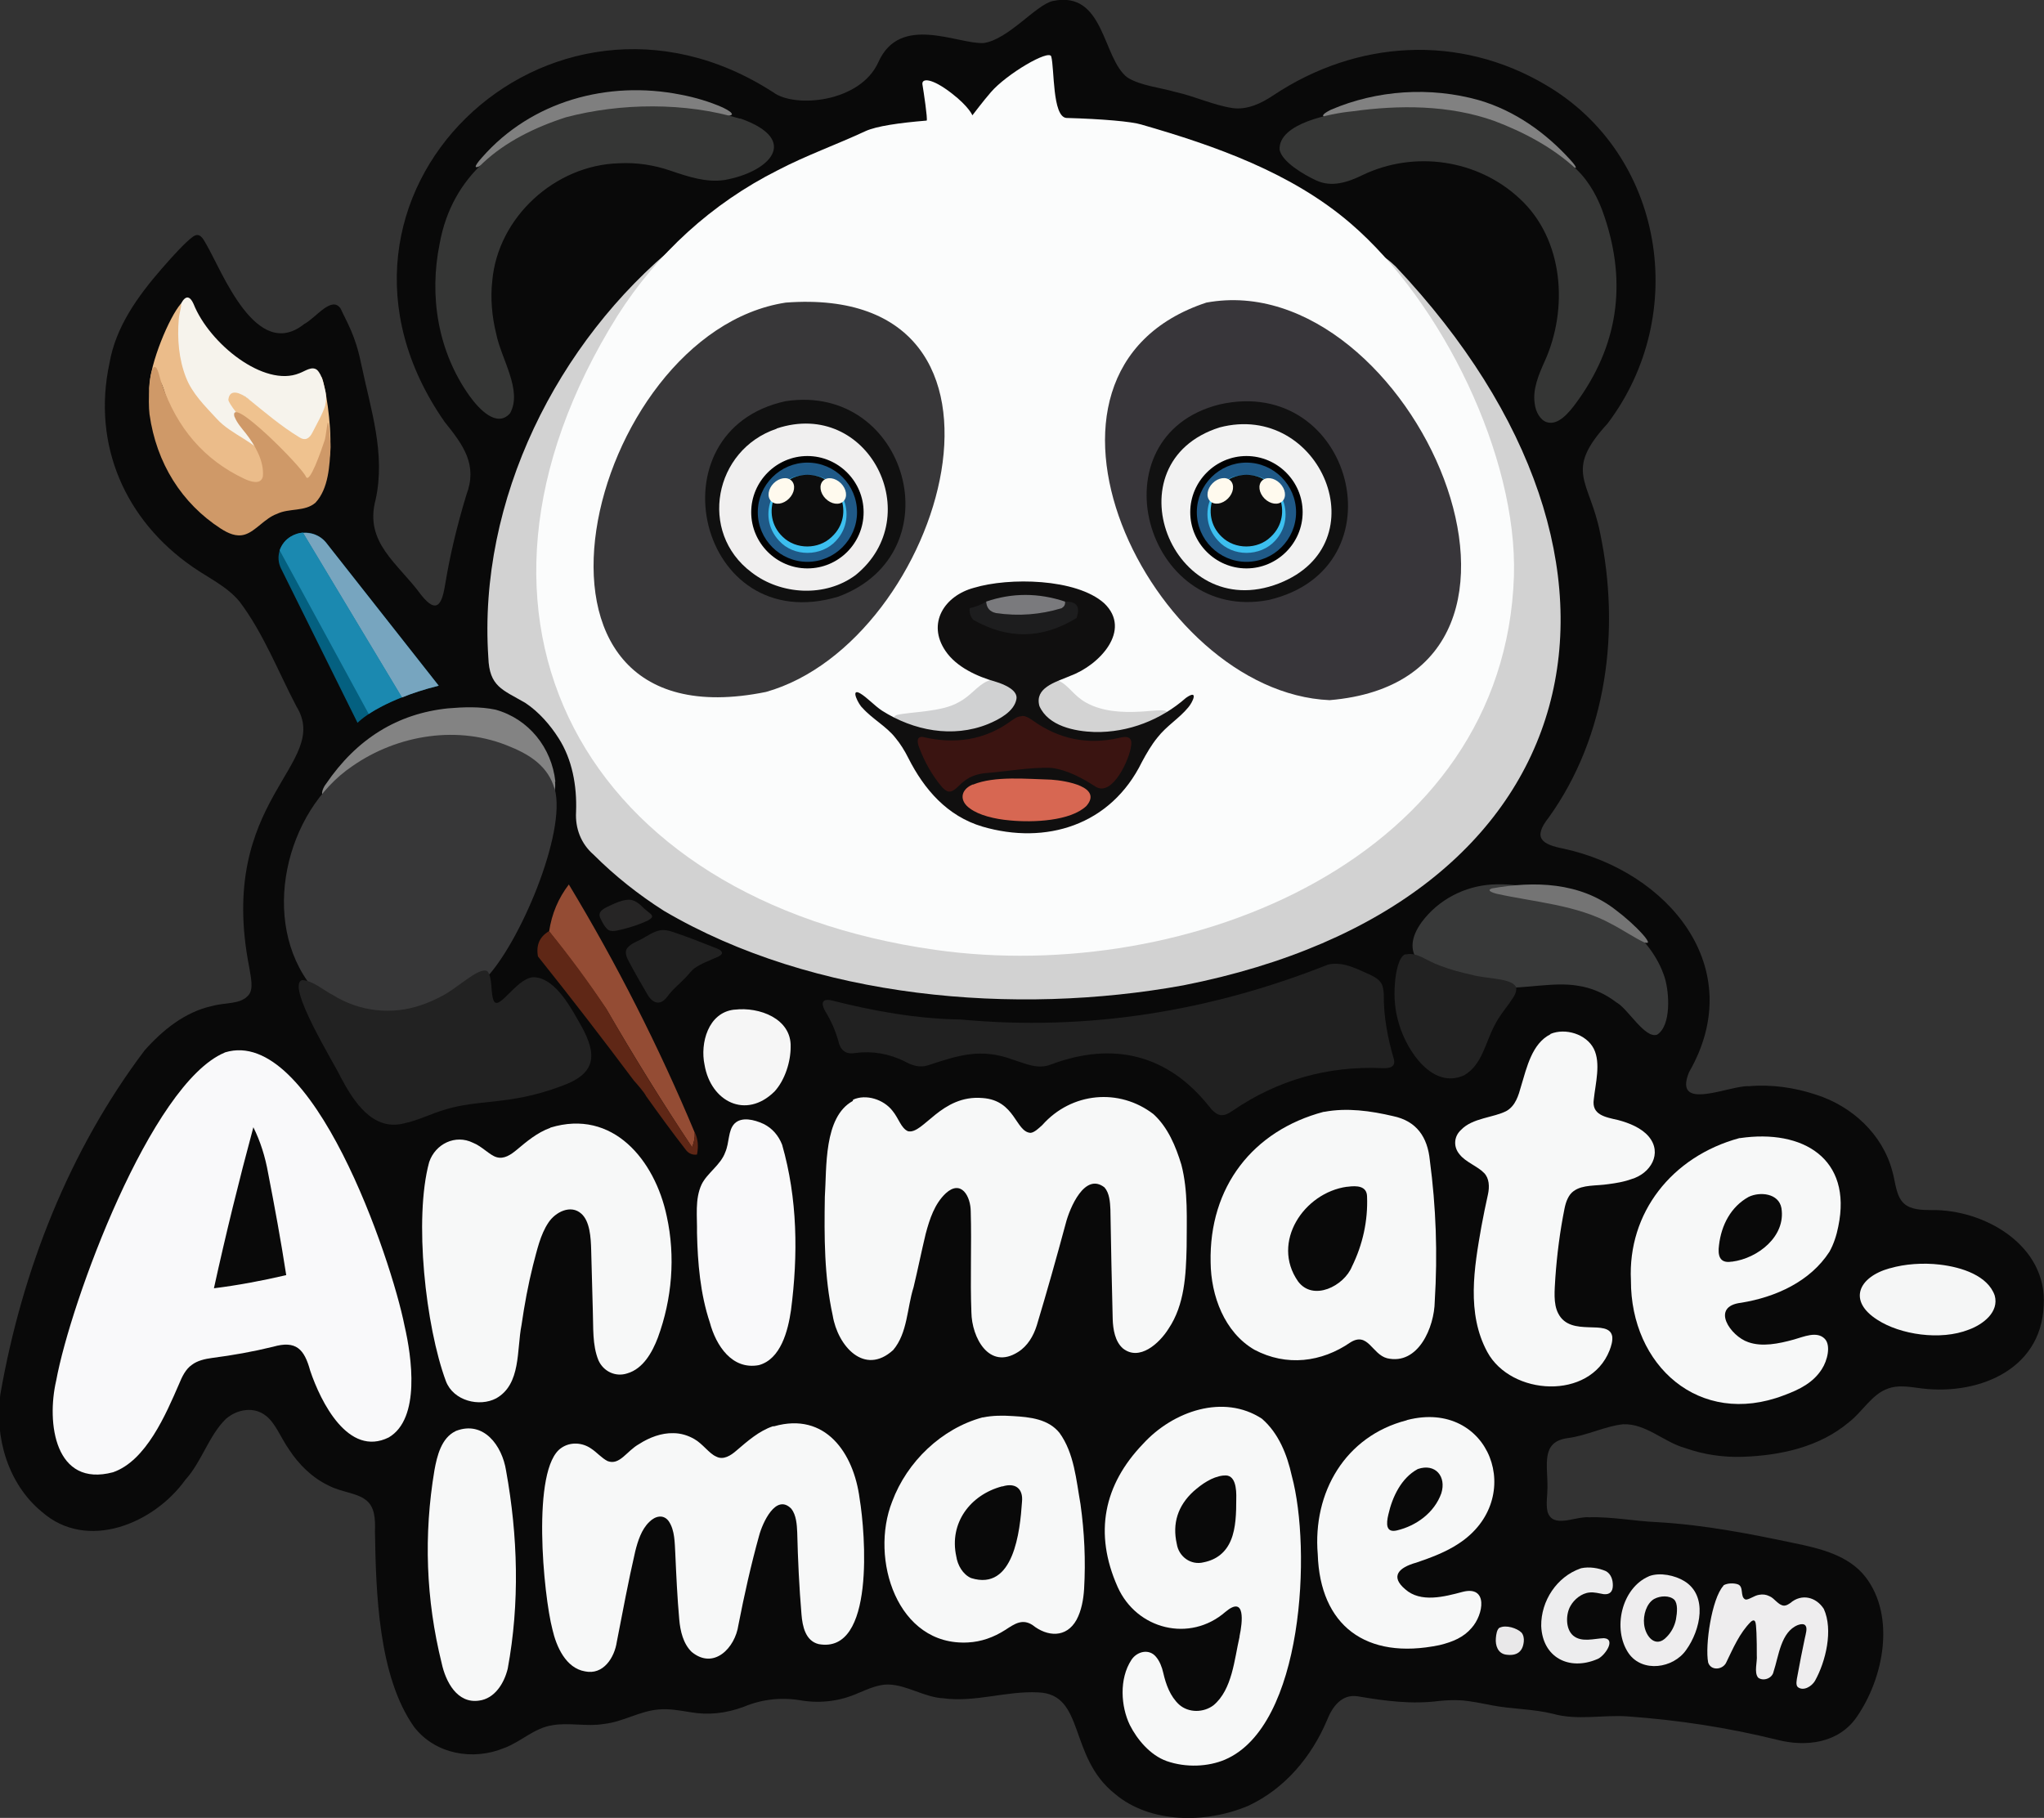
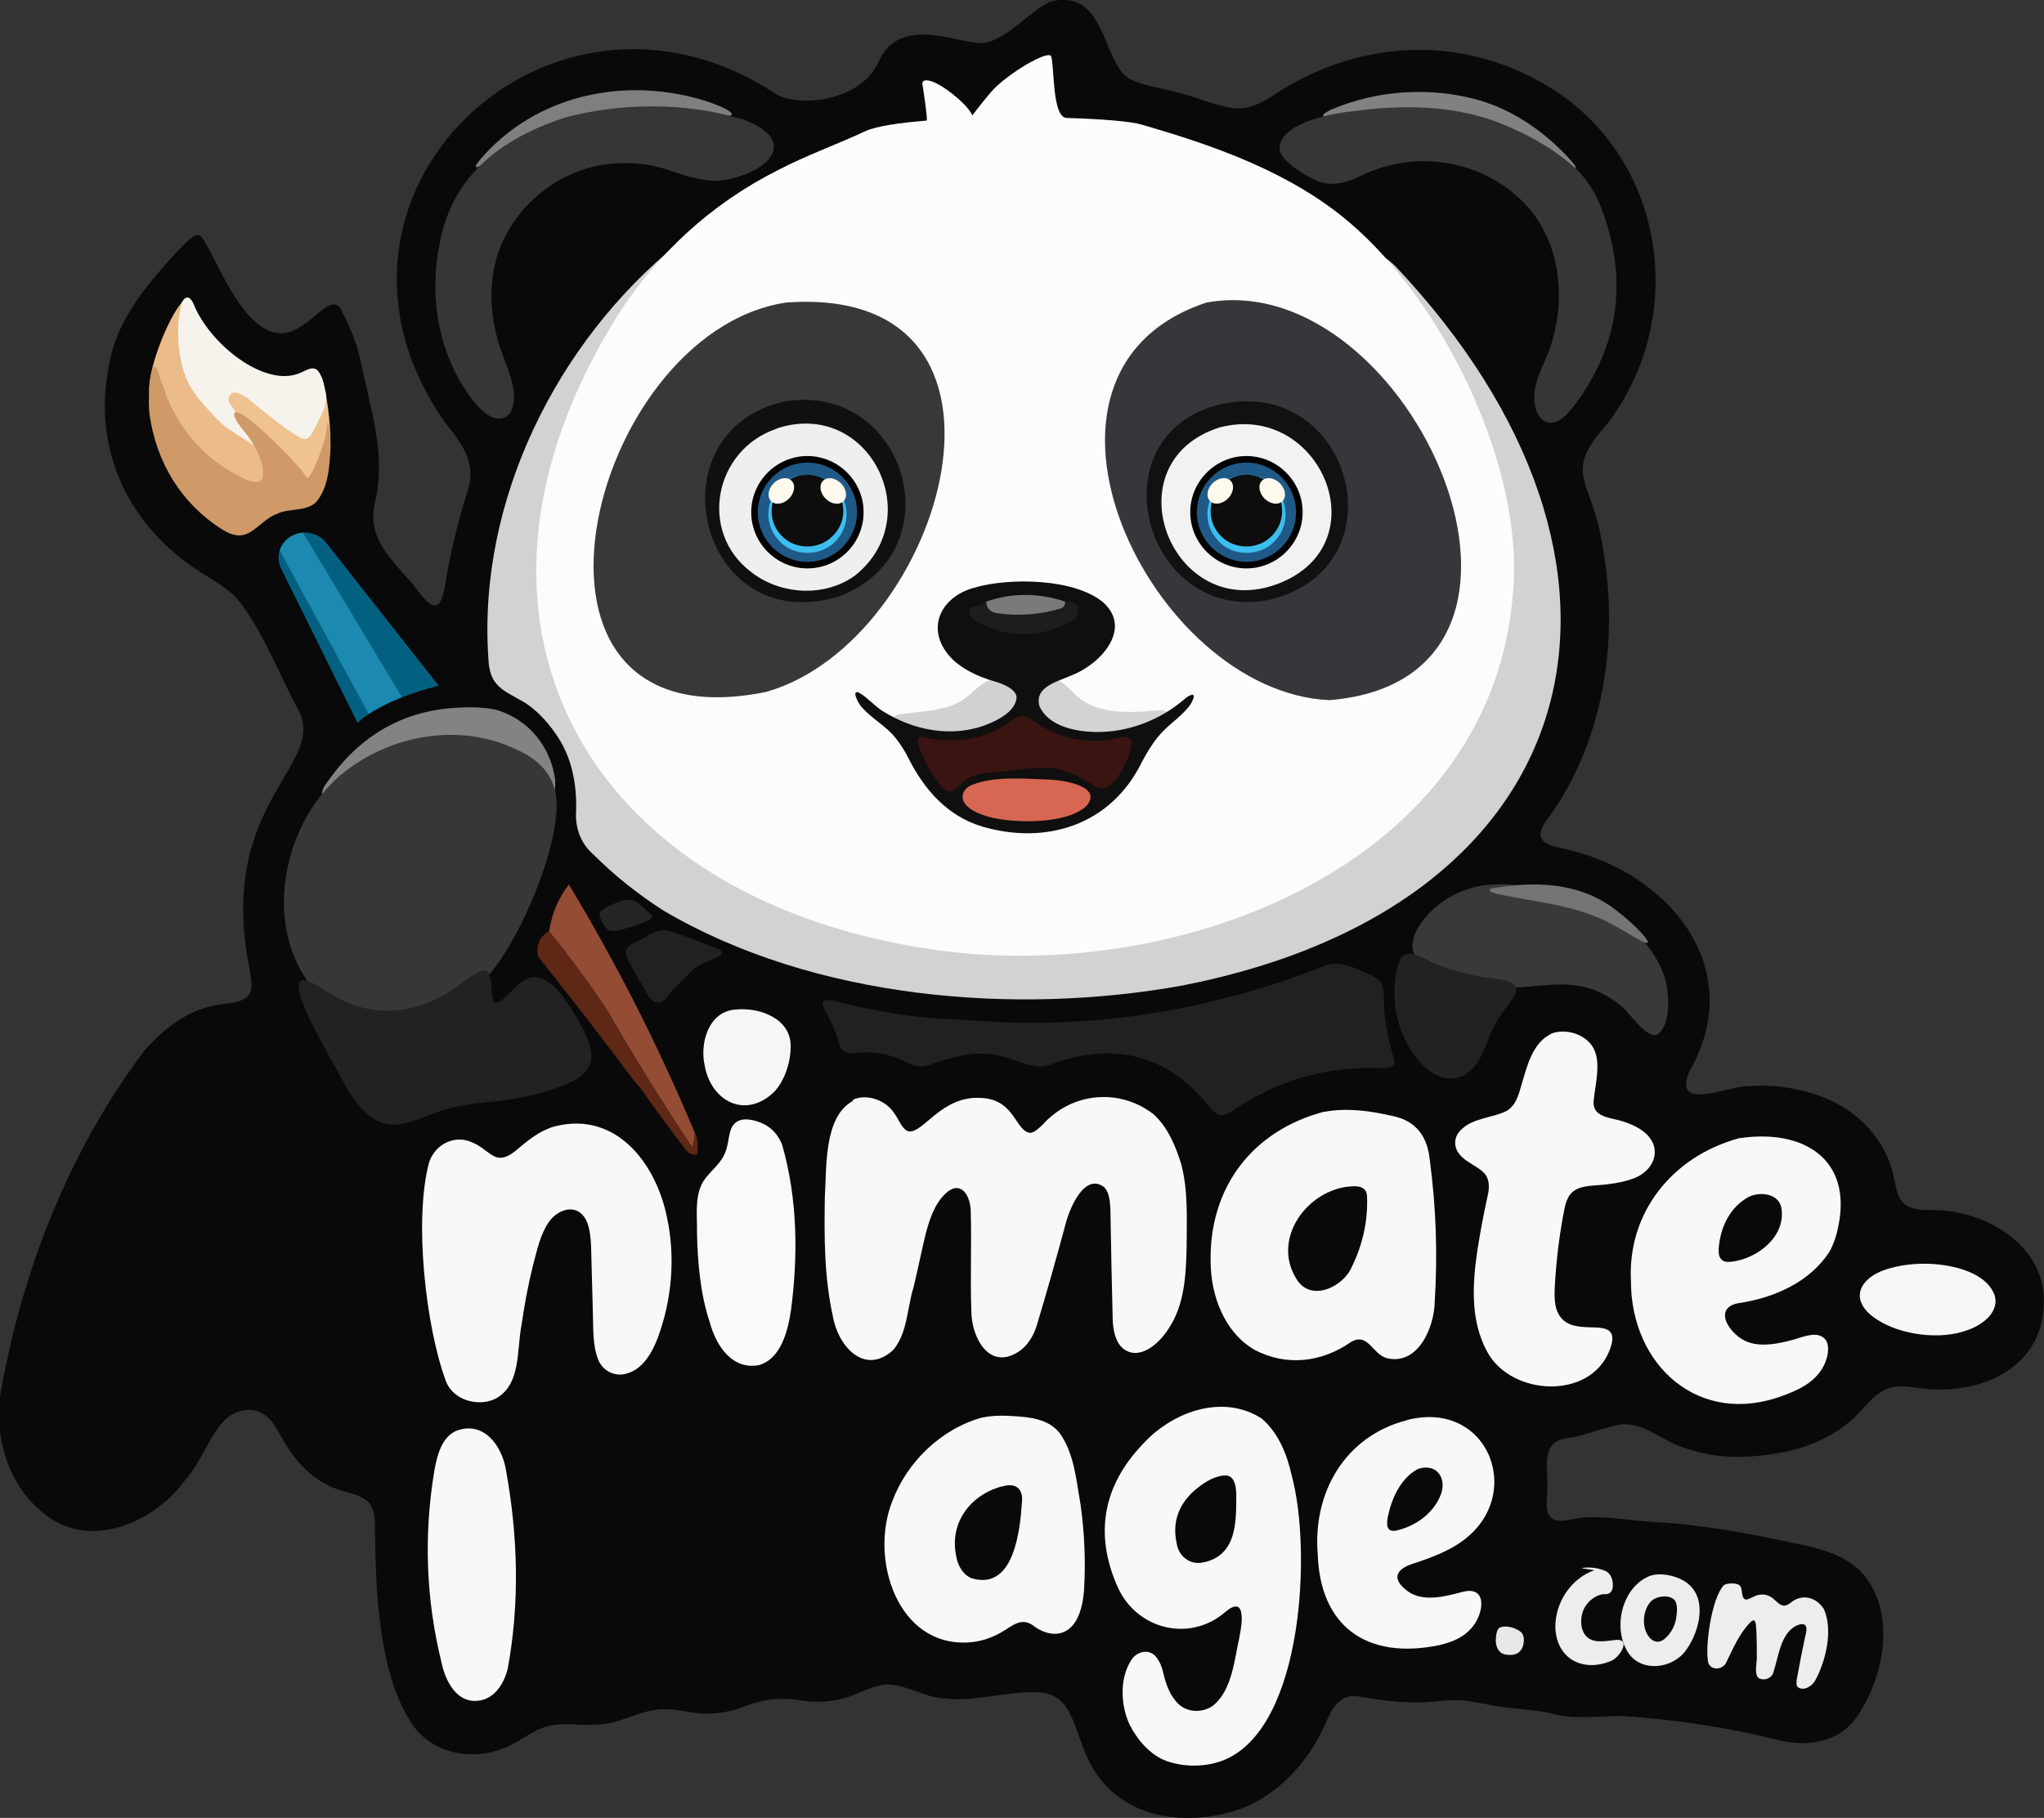
<svg xmlns="http://www.w3.org/2000/svg" version="1.1" id="Layer_1" x="0px" y="0px" viewBox="0 0 622 553.3" enable-background="new 0 0 622 553.3" xml:space="preserve">
  <rect x="0" y="0" width="622" height="553.3" fill="#333333" stroke="none" />
  <g id="ANIMATE-IMAGE-LOGO_00000080926691275694053380000009014728790820882828_">
    <g id="BASE">
      <path fill-rule="evenodd" clip-rule="evenodd" fill="#090909" d="M320.4,0.3c15.8-3.3,15,17.5,22.7,23.3c4,2.5,9.8,3,14.6,4.4    c5.9,1.3,11.5,4,17.4,4.9c4.4,0.6,8.7-1.4,12.4-3.9c25.4-16.9,56.5-18.7,82.8-3.2c36.1,21.1,44,69.9,18.9,103.1    c-13.4,14.6-5.5,17.2-2.3,33.2c6.2,29.5,2.2,61.9-15.6,86.7c-5,6.3-2.1,8.2,4.5,9.5c31.8,6.9,56.5,36.2,38.2,68    c-5.1,12.4,12.6,3.9,18.2,4.3c6.9-0.6,13.9,0.4,20.5,2.6c10.9,3.5,20.1,12,23.1,23.1c1,3.3,1.1,7.8,3.6,10c2,1.9,5.5,2,8.2,2    c16.4-0.3,35.5,10.9,34.3,29.1c-0.8,20.1-21,27.7-38.5,25c-2.9-0.4-6.1-0.8-8.8,0.2c-5,1.7-7.9,7.2-12,10.3    c-8.9,7.5-20.7,10.1-32.3,10.5c-6,0.2-12-0.7-17.6-2.7c-6.4-1.8-11.9-7.5-18.8-7.2c-5.2,0.5-11.2,3.5-16.8,4.2    c-8.3,1.1-6.1,8.1-6.2,15.1c0,2.4-0.5,4.9,0,7.2c1.5,5.4,8.3,1.5,12.6,1.8c7-0.2,14,1.2,21,1.5c14,0.8,27.9,3.5,41.6,6.4    c7.8,1.6,16.5,3.7,21.6,10.3c9.2,12,5.5,30.8-2.7,42.6c-5.5,8-15.5,9.2-24.3,6.9c-15-3.7-30.1-6-45.5-7.1    c-7.6-0.5-15.2,1.3-22.7-0.8c-6.1-1.5-12.6-1.4-18.7-2.6c-3.1-0.6-6.3-1.3-9.5-1.5c-2.1-0.1-4.2,0-6.3,0.2    c-8.4,1.1-16.6,0-24.8-1.4c-4.9-0.8-7.8,3.2-9.4,7.3c-4.7,11.1-12.8,20.8-23.9,26c-12.9,5.5-30,5.4-40.6-3.6    c-14.3-11.3-9-30.4-23.4-30.9c-9.6-0.5-19.2,3.1-28.8,1.8c-5.9-0.3-11.1-4.1-16.9-4.2c-3.1,0-6.1,1.4-9,2.6    c-5.4,2.4-11.1,3.2-17.1,2.3c-6-1.1-12.1-0.5-17.8,1.9c-5.4,2-10.8,2.6-16.4,1.6c-3.1-0.5-6.3-1.1-9.5-0.8    c-5.8,0.5-10.9,3.8-16.6,4.4c-5.1,0.9-10.8-0.5-15.7,0.4c-5.5,0.8-9.5,5-14.6,6.9c-9.6,4-21.1,1.9-27.5-6.4    c-10.9-15.4-11.6-41-11.9-59.5c0.1-3.5,0.1-7.7-3.1-9.8c-2.6-1.9-7.2-2.2-10.9-4.1c-5.1-2.4-9.2-6.5-12.2-11.1    c-2.5-3.6-4.1-8-7-10.2c-3.6-2.9-8.8-2-12.2,1c-5.2,5.1-7.3,13-12.3,18.5c-9.6,13.4-29.9,21.8-43.6,9.8    c-10.4-8.5-14.5-22.8-12.7-35.8C6.7,386.7,21,350.2,44,319.7c5.5-6.2,12.3-11.7,20.5-13.5c4.4-1.2,8.7-0.4,11.2-3.4    c1.5-1.9,0.6-5.5,0.2-8.1C65.6,243,101.1,232.7,90.2,215c-5.6-10.7-10-22.2-17.3-31.9c-3.8-4.6-9.3-7.1-14.2-10.5    c-20.6-14.2-30.7-37.2-25.4-62c1.9-11.1,8.6-20.4,15.9-28.8c3.8-4.4,7.3-8.1,9.3-9.6c2.2-1.8,3.3,0.4,4.3,2.2    c4.8,8.2,15.2,35.9,29.8,24.2c3.6-1.9,8.4-8.8,11.1-4.6c1.9,4.2,4.4,7.9,6.2,16.7c2.9,13.9,7.5,27.3,4.4,41.4    c-3.5,13.1,6.8,19.3,13.8,28.9c5.1,6.5,6.5,2.3,7.4-3.3c1.5-9.1,3.7-18.1,6.4-27c3.5-9.2-0.8-15.1-6.6-22.3    C87.5,59.8,167-16.1,235.3,28.1c6.6,4.9,26.5,3.1,32-9.2c6.6-14.8,24.1-5.4,32-5.8C306.8,12.1,315.3,1.4,320.4,0.3z" />
    </g>
    <g id="TEXT">
      <g>
        <path fill-rule="evenodd" clip-rule="evenodd" fill="#F6F6F6" d="M223.6,307.3c7.4-0.9,17.3,2.7,17,11.4c0,4.4-1.7,10-4.9,13.5     c-8.7,8.6-19.4,3.1-21.3-8.1c-1.4-6.6,1.1-15.9,9-16.8L223.6,307.3z" />
      </g>
      <g>
        <path fill-rule="evenodd" clip-rule="evenodd" fill="#F7F8F8" d="M471.8,314.7c4.5-1.9,10.9,0,13.2,4.5c2.2,4.4,0.5,10.6,0,15.4     c-0.7,4.7,3.4,5.4,7.4,6.3c3.4,0.9,7.1,2.4,9.3,5c4.3,5.1,0.6,11.3-5.3,13c-2.2,0.8-4.6,1.2-6.9,1.5c-3.9,0.6-7.8,0.1-10.6,2.1     c-1.6,1.1-2.4,3.3-2.8,5.3c-1.4,7-2.3,14-2.8,21.1c-0.2,3.7-0.7,7.9,0.9,10.9c3.8,7.4,15.3,1.4,16.4,6.9c0.2,1.4-0.3,3-0.8,4.3     c-6,15.3-30,13.8-37.2,0.5c-6.4-11.8-4-25.7-1.8-38.2c0.6-3.3,1.3-6.6,2-9.8c0.5-2.3,0.4-4.9-1.2-6.5c-1.9-2-5.6-3.3-7.4-5.6     c-2-2.3-1.8-5.5,0.4-7.5c3.5-3.7,10-3.7,13.9-5.8c2.7-1.6,3.6-4.7,4.4-7.6c1.7-5.6,3.3-12.9,8.9-15.7L471.8,314.7z" />
      </g>
      <g>
        <path fill-rule="evenodd" clip-rule="evenodd" fill="#F7F8F8" d="M259.6,334.7c3.9-1.8,9.3-0.1,12,3.4c1.9,2.3,2.6,5.3,4.7,6.2     c4.6,1.1,10.1-11.2,22.7-10.1c10,0.7,10,10.3,14.6,10.6c1.2-0.1,2.6-1.5,3.6-2.4c8.9-10,23.4-11.3,33.8-3.3     c4.4,4,6.8,9.8,8.5,15.4c2.1,8.1,1.6,16.6,1.6,25c-0.2,8.5-0.6,17.6-5.5,24.9c-2.8,4.5-8.9,10-13.9,6c-2.4-2.1-3-5.8-3.1-8.9     c-0.3-11.1-0.5-22.3-0.7-33.4c-0.1-2.3-0.3-5-1.8-6.7c-6-4.7-10.6,6.3-11.8,11c-2.8,10.4-5.7,20.7-8.8,31c-1,3.2-2.8,6.3-5.7,8.1     c-8.8,5.6-14.1-4.4-14.2-12.1c-0.4-10.2,0.1-20.4-0.2-30.6c0-4.7-2.9-9.9-7.6-5.6c-3.4,3.2-4.9,7.8-6.1,12.3     c-1.3,5.4-2.4,10.9-3.7,16.3c-2,6.3-1.8,13.9-6.2,19.1c-8.8,8-16.9-1.3-18.4-10.5c-2.6-11.9-2.6-24-2.4-36.1     c0.6-8.9-0.4-24.3,8.5-29.2L259.6,334.7z" />
      </g>
      <g>
        <path fill-rule="evenodd" clip-rule="evenodd" fill="#F9F9FA" d="M223.6,341.9c2.1-2,5.8-1.2,8.8,0.2c2.6,1.3,4.5,3.5,5.6,6.3     c4.7,16.4,4.9,33.5,2.7,50.4c-0.9,6.2-3.1,14.9-9.8,16.7c-8.1,1.5-13-5.9-14.9-13c-2.9-8.7-3.7-18.1-3.9-27.3     c0.1-4.9-0.7-10.2,1.4-14.7c1.7-3.5,5.8-5.9,7.2-9.8c1.3-3,0.8-6.6,2.8-8.7L223.6,341.9z" />
      </g>
      <g>
        <path fill-rule="evenodd" clip-rule="evenodd" fill="#F7F8F8" d="M167.5,343.2c19-5.8,31.8,9.9,35.4,27     c2.7,12.3,1.6,25.2-2.7,36.9c-1.7,4.5-4.5,9.5-9.3,10.9c-3.6,1.2-7.3-0.6-8.8-4c-1.9-4.7-1.5-10-1.7-15     c-0.2-6.2-0.3-12.3-0.5-18.5c-0.1-3.9-0.4-8.8-3-11.1c-3.2-2.9-7.9-0.5-10,2.7c-2.5,3.7-3.5,8.5-4.7,13c-1.5,6-2.6,12-3.5,18.2     c-1.5,7.6-0.1,18-7.7,22.3c-5.1,2.7-13,0.8-15.3-5.2c-6.2-16.7-9.8-49.5-5.1-66.7c1.9-5.6,8-8.5,13.3-5.9     c2.8,1.1,5.1,3.8,7.2,4.4c2.3,0.7,4.4-0.8,6.1-2.2c3.1-2.6,6.3-5.3,10.2-6.7L167.5,343.2z" />
      </g>
-       <path fill="#F9F9FA" d="M123.1,403.5c-4-20.2-28-91.3-54.6-83.2l-0.2,0.1c-22.4,9.5-46.8,75.8-51.2,99.8    c-3,12.9-0.4,32.6,17.3,27.9c10.1-3.5,16.1-17.7,20.1-26.9c0.9-2.2,2-4.5,3.9-5.8c1.7-1.3,4-1.8,6.2-2.1    c6.2-0.8,12.4-1.9,18.5-3.4c7-2,9.5,0.7,11.3,7.3c3.2,9.5,11.6,26.4,23.9,20.3C128,431.8,125.3,413,123.1,403.5z M65.1,392.1    c3.6-16.4,7.6-32.7,12-49c2.1,4.2,3.6,8.9,4.5,14c2,10.3,3.9,20.6,5.5,31C79.8,389.8,72.4,391.2,65.1,392.1z" />
      <path fill="#F7F8F8" d="M435.1,353.1c-0.7-7-4-11.9-11.2-13.4c-6.8-1.6-14-2.6-20.9-1.3l-0.2,0c-21.5,5.7-34.9,22.8-34.4,45.8    c0.1,10.2,4.2,21.3,13.3,26.6c9.8,5.2,20.5,3.8,29.2-2.2c5.4-3.4,6.6,3.6,11.2,4.8c9.5,2.2,14.4-9.5,14.5-17.3    C437.5,381.6,437,367.4,435.1,353.1z M411.4,385.5c-2.4,5.9-11.8,10.7-16.4,4.5c-8.3-11.9,1.8-27,14.9-28.8l0.2,0    c2.9-0.4,5.8-0.2,5.9,2.9C416.3,371.5,414.7,378.8,411.4,385.5z" />
      <path fill="#F7F8F8" d="M529.5,346.4l-0.2,0c-20.6,5.6-34,22.8-33,43.3c-0.1,25.9,20.8,44.8,46.5,35c4.9-1.8,9-3.9,11.6-8    c1.7-2.6,2.8-7.2,0.9-9.2c-2.4-2.5-6.5-0.6-9.4,0.2c-4.7,1.3-9.7,2.3-13.9,0.8c-5.4-1.8-11.7-10.9-2.1-12    c10.4-1.7,20.9-6.4,26.8-15.5c1.3-2.3,2.2-5.1,2.7-7.7C563.7,352.6,548.6,343.6,529.5,346.4z M527.1,384l-0.2,0    c-3.7,0.6-4.2-2-3.8-5c0.7-6.1,3.6-11.7,9-14.7c3.5-1.7,9.2-1.1,10,3.4C543.5,376.3,534.9,383,527.1,384z" />
      <g>
        <path fill-rule="evenodd" clip-rule="evenodd" fill="#F5F6F6" d="M575.2,386c4.4-1.3,10-1.7,15.1-1.1c6.8,0.8,14.6,3.4,16.7,9.4     c1.4,5-3.5,8.8-7.9,10.4c-8.6,3.4-20.9,1.5-27.8-3c-9-5.7-5.9-13,3.8-15.7L575.2,386z" />
      </g>
      <g>
-         <path fill-rule="evenodd" clip-rule="evenodd" fill="#F7F8F8" d="M235.6,434.1c15.5-4.4,24.2,8,26,22.1     c1.7,10.2,4.8,47.4-12.5,44.2c-4-1-4.9-5.4-5.2-9c-0.7-8.3-1.1-16.7-1.3-25c-0.1-2.4-0.3-5.3-1.8-7.2c-4.7-4.8-8.8,4.4-9.8,8.2     c-2.5,9-4.5,18-6.3,27.2c-1,7-7.5,13.7-14.2,8.2c-2.6-2.5-3.5-6.4-3.8-9.9c-0.6-6.7-0.9-13.3-1.2-20c-0.2-3.3-0.1-7.1-2-9.9     c-1.6-2.2-4.1-1.6-5.9,0.2c-2.4,2.3-3.5,5.8-4.3,9c-2.1,9.1-3.8,18.3-5.6,27.5c-0.7,4.8-4.1,10.2-9.7,9c-5.8-1-8.7-7.5-9.9-12.8     c-2.7-10.3-6.5-49,2.7-55.2c2.7-1.9,6.4-1.7,9.1,0.2c1.7,1.1,3.2,2.9,5,3.8c3.7,1.4,5.8-3.1,9.6-5.2c3.1-2,6.8-3.4,10.4-3.3     c2.3,0,4.5,0.7,6.4,1.8c2.5,1.4,4.5,4.4,6.6,5.3c2.2,1.2,4.5-0.3,6.2-1.8c3.4-2.9,6.9-6,11.1-7.4L235.6,434.1z" />
-       </g>
+         </g>
      <g>
        <path fill-rule="evenodd" clip-rule="evenodd" fill="#F7F8F8" d="M138.8,435.5c8.4-3.2,14,4.5,15.2,12.1     c3.6,19.9,4.2,40.3,0.5,60.3c-1.1,4.5-4,9.1-8.7,9.7c-6.7,1-10.2-5.8-11.4-11.4c-4.8-19.4-5.5-39-2.2-58.7     c0.8-4.4,2.1-9.8,6.4-11.9L138.8,435.5z" />
      </g>
      <path fill="#F7F8F8" d="M445.1,484.5c-5.6,1.5-12.8,3.4-17.5-0.8c-4.6-3.9-2-6.6,3.4-8.1c4.4-1.5,9-3.2,12.9-5.8    c20.8-13.6,9.5-44.1-15.7-37.6l-0.2,0.1c-18.6,4.8-28.6,21.9-27,40.8c0.7,21.5,14.5,32.3,37.1,27.6c4.1-1,7.3-2.4,9.7-5.2    C451.5,491.4,452.9,482.5,445.1,484.5z M422.5,460.9c1.2-5.3,3.9-11,8.8-13.7l0.2-0.1c5.3-1.8,8.7,2.3,7.1,7.4    c-2.1,5.9-7.6,9.9-13.5,11.3C421.7,466.6,421.8,463.8,422.5,460.9z" />
      <path fill="#F7F8F8" d="M393.1,449.2c-1.4-6.4-4-13-9.1-17.4c-11.6-7.6-27-2.4-36.2,7.7c-11.9,12.4-15,27.1-7.7,43.5    c5.8,13,22,17,32.8,7.6c6.2-5.2,5.2,3.2,4.3,7.4l0,0.2c-1.6,6.9-2.2,16-7.9,20.8c-3,2.3-7.6,2.4-10.5-0.2c-2.7-2.5-4-6.1-4.8-9.6    c-0.4-1.8-1.1-3.6-2.2-4.9c-2.1-2.6-5.8-1.7-7.5,0.9c-3.8,5.8-3.2,14.2-0.5,19.8c2.2,4.4,6.2,9.2,11.2,11c6,2.1,12.7,1.7,17.7-0.4    C396.8,525.4,399.1,471.3,393.1,449.2z M376.2,456.3c0,4.1-0.1,8.8-1.6,12.4c-1.5,3.7-4.3,6-8.3,6.8c-3.9,1-7.6-1.7-8.2-5.6    c-1.4-6.2,0.3-11.6,5.1-16c2.5-2.2,5.6-4.4,9-4.8l0.2,0C376,448.6,376.3,453.2,376.2,456.3z" />
      <path fill="#F7F8F8" d="M328.8,457.8c-1.3-7.3-1.9-15.5-6.4-21.7c-3.4-4.2-8.9-4.8-14.2-5.1c-3-0.2-6.1-0.2-9,0.4l-0.2,0    c-12.5,3.4-23,13.5-27.5,25.6c-6.9,17.4,1.5,44.1,23.1,42.9c3.9-0.2,7.7-1.5,11.3-3.8c2.9-1.9,5.2-3.5,8.3-1.5    c4.5,3.6,10.3,4,13.4-1.6c1.5-2.8,2.1-6.2,2.3-9.4C330.4,474.9,330,466.4,328.8,457.8z M311,457.1c-0.6,8.9-2.5,27.3-15.5,23.2    c-2.5-1.1-4.1-3.9-4.5-6.6c-2.2-10.1,4.2-18.7,13.9-21.3l0.2,0C309,451.2,311.4,453.1,311,457.1z" />
      <g>
-         <path fill-rule="evenodd" clip-rule="evenodd" fill="#EDEDEE" d="M481.2,477.3c2.4-0.5,5.2-0.1,7.5,0.9c1.6,0.9,2.1,2.7,2.1,4.3     c0,1.9-0.9,2.9-2.8,2.7c-1.2-0.2-3.1-0.7-4.3-0.5c-2.4,0.2-4.7,2.1-5.8,4.1c-1.4,2.4-1.6,6.9,0.8,9c2.6,2.2,6.4,0.9,9.4,0.8     c3.9,0.3,0,5.7-2.1,6.4c-8.5,3.6-16.6-0.5-17-10.1c-0.1-7.7,4.8-15,11.9-17.5L481.2,477.3z" />
+         <path fill-rule="evenodd" clip-rule="evenodd" fill="#EDEDEE" d="M481.2,477.3c2.4-0.5,5.2-0.1,7.5,0.9c1.6,0.9,2.1,2.7,2.1,4.3     c0,1.9-0.9,2.9-2.8,2.7c-2.4,0.2-4.7,2.1-5.8,4.1c-1.4,2.4-1.6,6.9,0.8,9c2.6,2.2,6.4,0.9,9.4,0.8     c3.9,0.3,0,5.7-2.1,6.4c-8.5,3.6-16.6-0.5-17-10.1c-0.1-7.7,4.8-15,11.9-17.5L481.2,477.3z" />
      </g>
      <path fill="#EEEDEE" d="M512.5,481.2c-2.8-1.7-7.3-2.7-10.6-1.5l-0.2,0.1c-8.3,3.6-11.1,16.1-6.1,23.4c4.2,6,13.6,4.6,17.5-1    C517.5,496.1,519.8,485.6,512.5,481.2z M510,492.9c-0.4,2-1.4,3.9-2.8,5.3c-3.3,3.6-6.5,0-6.9-3.9c-0.3-2.7,0.7-6.2,3-7.6l0.2-0.1    c1.7-0.9,4.5-1.1,6,0.3C510.6,488.1,510.4,490.7,510,492.9z" />
      <g>
        <path fill-rule="evenodd" clip-rule="evenodd" fill="#EEEDEE" d="M524.5,482.5c1.2-0.7,3.1-0.7,4.3-0.3c2,0.7,0.6,3.8,2.3,4.6     c0.9,0.3,2.7-1.2,4.2-1.4c1.1-0.2,2.1-0.1,3.1,0.4c1.6,0.6,2.7,2.8,4.5,2.9c0.7,0,1.3-0.4,1.9-0.8c3.5-3,7.9-1.8,10.2,1.8     c2.9,6.4,0.6,16-2.7,21.9c-1,1.7-3.5,3.2-5.2,1.9c-0.7-0.6-0.4-2.1-0.1-3.6c0.7-3.8,1.4-7.5,2.2-11.2c0.3-1.4,0.8-3,0.3-3.8     c-0.4-0.8-1.6-0.6-2.4-0.3c-5.2,2.1-5.8,9.4-7.4,14.2c-0.4,2.1-3.2,3-4.7,1.8c-1.3-1.6-0.2-4.8-0.4-6.8c0-2.3,0-4.5-0.1-6.8     c-0.2-1.9,0.1-4.9-1.7-3.4c-3.5,3.5-5.4,8.1-7.6,12.6c-1.2,2.1-4.6,2.3-5.4-0.2c-1-5.2,1.1-19.4,4.6-23.3L524.5,482.5z" />
      </g>
      <g>
        <path fill-rule="evenodd" clip-rule="evenodd" fill="#E9E8E9" d="M456.4,495.4c1.8-0.9,5.2,0.1,6.6,1.5c0.6,0.7,0.8,1.8,0.7,2.7     c-0.3,3.2-2.2,4.5-5.5,4c-2.4-0.4-3.2-2.8-3-5c0.1-1.2,0.3-2.6,1.1-3.2L456.4,495.4z" />
      </g>
    </g>
    <g id="BRUSH-HANDS-ARMS">
      <g>
        <path fill-rule="evenodd" clip-rule="evenodd" fill="#212121" d="M404,293.6c4.8-1.1,9.1,1.4,13.4,3.3c1.2,0.6,2.3,1.3,3,2.5     c0.5,0.9,0.6,2.1,0.7,3.2c-0.1,6.8,1.2,13.4,3.1,19.9c0.5,2.5-1.7,2.7-3.7,2.6c-16.5-0.7-31.7,3.6-45.3,12.9     c-0.9,0.6-2.1,1.4-3.2,1.4c-1.6,0.2-3.1-1.4-4.1-2.7c-12.6-15.8-29.2-19.8-48.1-12.7c-4,1.6-7.8-0.3-11.6-1.5     c-9.9-3.6-16.5-1.3-26,1.8c-2.3,0.7-4.7,0-6.8-1.2c-4.8-2.4-9.9-3.3-15.2-2.6c-2.9,0.5-4.5-0.9-5.1-3.7c-0.9-3.2-2.2-6.1-3.9-8.9     c-1-1.7-1.7-4,1.5-3.5c13,3.3,26.1,5.7,39.7,5.9c38.6,3.6,75.9-2.5,111.7-16.7L404,293.6z" />
      </g>
      <g>
        <g>
          <path fill-rule="evenodd" clip-rule="evenodd" fill="#383939" d="M454.3,269.2c7.3-0.4,14.5,1.4,21.6,3.1      c13,3.3,26.5,12.1,30.7,25.3c1.4,4.6,2,14.5-2.3,17.3c-3.7,1.4-8.9-7.9-12.4-9.8c-3.5-2.7-7.6-4.5-11.9-5.1      c-7.2-1.2-15.9,1-23.8,0.6c-5-0.2-10-1.2-14.7-2.6c-9.1-2.4-15.6-8-8.9-17.3c5.1-6.9,13.1-11,21.5-11.5L454.3,269.2z" />
        </g>
        <path fill-rule="evenodd" clip-rule="evenodd" fill="#747474" d="M501.5,286.8c0-0.3-0.5-1.2-1.6-2.4c-2.3-2.6-5.5-5.4-8.3-7.5     c-10.8-8.4-24.6-8.8-37.6-6.5c-1.8,0.6,0.2,1.3,1.3,1.6c11.7,2.6,24.6,3.4,35.2,9.3c3.3,1.7,6.8,4.1,10,5.6     C500.7,286.9,501.4,287.1,501.5,286.8L501.5,286.8z" />
        <g>
          <path fill-rule="evenodd" clip-rule="evenodd" fill="#222222" d="M427.8,290.5c3.5-0.8,6.1,1.9,10.4,3.4      c3.1,1.2,6.4,2.1,9.7,2.8c4.5,1.3,12.4,0.9,13.5,3.9c0.2,1.9-1.2,3.3-2.2,4.9c-1.5,2-3.2,4.2-4.3,6.4      c-2.9,5.3-3.8,12.2-9.4,15.4c-9.6,4.3-17.3-7.4-19.7-15.4c-1.3-4.1-1.7-8.3-1.3-12.8c0.2-2.9,1.1-8,3.2-8.7L427.8,290.5z" />
        </g>
      </g>
      <g>
        <g>
          <g>
            <path fill-rule="evenodd" clip-rule="evenodd" fill="#EFC28F" d="M97.9,114.8c1.1,2.6,3,14,2.6,21.9c-0.3,6.5-2.2,7.1-5.9,12.5       c-3.3-5.5-7.3-10.6-11.8-15.1c-3.8-2.5-5.9-1.8-9.5-4.7c-0.4,0.2-12.7-17.3-4.2-12.5c9.1,5.7,12.2,9.2,17.9,12.8       c1.3,0.8,3.5,2.6,5.4,1.6C95.4,129.7,96.7,114.6,97.9,114.8z" />
          </g>
          <g id="PINCEL">
            <g>
              <path fill-rule="evenodd" clip-rule="evenodd" fill="#F6F3EC" d="M99,123.3c-0.8,2.7-2.6,5.7-3.9,8.3c-1,2-2.3,2.6-4,1.5        c-5.6-3.4-10.6-7.7-15.8-11.9c-1.8-1.4-5.4-3.2-5.8,0.4c-0.3,2,15.7,19.1,15.6,21c0,2.8-17.9-12.7-19.4-13.8        c-9.7-6.6-15.7-23-11.4-34.6c0.9-2.4,2.7-5.9,4.6-1.7c4.8,12.1,21.5,25.5,32.2,21.1c1.7-0.6,3.8-2.3,5.4-1        c1.6,1.6,2,4.4,2.6,6.8c0.2,1.3,0.2,2.5-0.1,3.8L99,123.3z" />
            </g>
            <g>
              <path fill-rule="evenodd" clip-rule="evenodd" fill="#EBBC8A" d="M55,92.5c0.5,0-0.5,3-0.6,4.6c-0.5,6,0,12.2,2.2,17.8        c1.9,4.9,5.8,8.7,9.3,12.5c4.7,5.2,12.1,6.9,16,13c2,2.8,6.6,11.2,3.4,13.9c-1.3,0.8-3.6,0-5.2-0.6        c-14.4-6.4-24.2-17.4-29.5-32.9c-0.5-1-1.8-6.9-2.8-4.2c-0.6,1-0.2,13-1.1,12.7c-0.6-1.1-1.3-9.6-1.3-11.1        C45.6,110.4,51.6,96.4,55,92.5L55,92.5z" />
            </g>
            <g>
              <path fill-rule="evenodd" clip-rule="evenodd" fill="#CF9968" d="M71.3,126.7c-1.4-6.7,20.5,15.3,21.8,18.4        c1.1,2.4,4.7-8.1,5.7-11.1c0.4-1.3,0.8-5.6,1-5.4c0.4,0.5,0.8,6.8,0.8,7.5c-0.3,5.6-0.6,12.6-4.6,16.9        c-3.2,2.8-8,1.6-11.7,3.4c-3.7,1.3-6.5,5.3-9.8,6.3c-2.6,0.8-5.1-0.4-7.3-1.8c-11.9-7.7-19.6-19.9-21.7-34.8        c-0.5-3.9-0.1-14,1.5-14.4c1.1-0.2,1.6,3.6,2.2,5c4.6,13.6,13,23.3,25.1,29c1.9,0.9,5.1,2,5.7-0.7c0.4-4.7-2.4-9.5-5.2-13.1        c-1.2-1.5-2.7-3.2-3.4-5L71.3,126.7z" />
            </g>
          </g>
        </g>
        <g>
          <path fill-rule="evenodd" clip-rule="evenodd" fill="#838383" d="M168.9,238c0.2,1.2-0.1,5.2-1.3,3.9c-1.5-2-2.7-4.9-4.7-6.7      c-12.8-13.4-34.6-11.2-49.4-3.7c-5.1,2.5-9.3,6.2-13.6,9.9c-3,2-1.8-1.5-0.7-2.8c9.4-13.8,21.8-21.4,37.1-23      c4.7-0.4,9.8-0.6,14.5,0.4c10.1,2.8,17.1,11.6,18.2,21.9L168.9,238z" />
        </g>
        <g>
          <path fill-rule="evenodd" clip-rule="evenodd" fill="#373738" d="M168.8,240.1c3.7,13.2-10.8,47.5-21.3,58      c-13.6,15.7-38.5,19.1-52.5,2.4c-16.1-20-8.2-53.5,12.2-67.3c13.9-9.7,32.5-12.6,48.1-5.9c6.4,2.6,11.5,6.2,13.4,12.6      L168.8,240.1z" />
        </g>
        <g>
          <path fill-rule="evenodd" clip-rule="evenodd" fill="#262525" d="M190.7,273.9c2.2-0.4,3.9,1.2,5.4,2.7c1.1,1,2.6,1.8,2.3,2.5      c-0.1,0.4-0.8,0.8-1.3,1.1c-2.4,1.1-5,2-7.5,2.6c-1.8,0.4-3.7,1.1-4.9-0.1c-0.8-0.8-1.4-2-1.9-3c-1.3-2.4,1.2-3.3,3.3-4.3      c1.5-0.7,3-1.3,4.4-1.5L190.7,273.9z" />
        </g>
        <g>
          <path fill-rule="evenodd" clip-rule="evenodd" fill="#212121" d="M201.3,283.1c0.9-0.1,2.1,0.1,3,0.4c4.3,1.4,8.6,3.1,12.9,4.8      c0.9,0.4,2.5,0.8,2.5,1.8c0,0.4-0.6,0.8-1.2,1.1c-2.4,1.1-5.1,2-7.3,3.6c-0.7,0.6-1.3,1.3-1.9,2c-2,2.3-4.4,4-6.2,6.5      c-2.3,3.1-4.7,2-6.3-1c-1.8-3.1-3.6-6.2-5.3-9.4c-0.8-1.4-1.7-3.3-0.4-4.6c1-1.1,2.6-1.7,4-2.4c2-1.1,3.9-2.5,6.1-2.8      L201.3,283.1z" />
        </g>
        <g>
          <path fill-rule="evenodd" clip-rule="evenodd" fill="#944C34" d="M211.4,344.7c0.1,1.6-0.2,3-0.8,4.5      c-9.1-13.7-17.8-27.8-26.1-42.1c-5.6-8.2-11.4-16.1-17.4-23.6c0.8-5.4,2.8-10.1,6-14.3C187.7,293.4,200.5,318.6,211.4,344.7z" />
        </g>
        <g>
          <path fill-rule="evenodd" clip-rule="evenodd" fill="#222222" d="M148.3,295.6c1.7,2.1,0.9,6.4,1.9,8.9c1.6,3.8,7.6-8.1,13-7      c6.1,0.8,10.6,9.3,13.6,14.6c5.1,9.1,4.5,14.7-5.8,18.4c-4.2,1.6-8.8,2.9-13.3,3.7c-7.4,1.4-15.1,1.3-22.2,3.5      c-4.2,1.2-8.2,3.3-12.5,4.2c-9.6,2.5-15.4-6.7-19.3-14c-1.7-3.8-17-28.3-11.7-29.6c3.3,0.2,6.4,3.1,9.4,4.6c8,5,17.9,6.1,26.8,3      c2.1-0.7,4.1-1.6,6-2.6C139,301,145.8,294.1,148.3,295.6L148.3,295.6z" />
        </g>
        <g>
          <path fill-rule="evenodd" clip-rule="evenodd" fill="#5F2716" d="M167.1,283.4c6.1,7.5,11.9,15.3,17.4,23.6      c8.2,14.3,16.9,28.4,26.1,42.1c0.6-1.4,0.9-2.9,0.8-4.5c1,2,1.2,4.3,0.7,6.8c-1.3,0.2-2.5-0.3-3.3-1.3      c-4.2-5.4-8.2-10.9-12.2-16.5c-0.5-1.1-2.8-3.7-3.7-4.7c-9.5-12.7-19.2-25.3-29.2-37.8C163.1,287.6,164.2,285.1,167.1,283.4z" />
        </g>
        <g>
          <path fill="#046080" d="M88.5,163.3L88.5,163.3c-3.4,2.1-4.7,6.2-3,9.7l23.3,47c0,0,6.1-6.6,24.7-11.3L99.1,165      C96.5,161.9,92,161.2,88.5,163.3z" />
-           <path fill="#77A5BF" d="M133.5,208.7L99.1,165c-1.7-2-4.3-3-6.9-2.8l30.1,50.1C125.4,211,129.1,209.8,133.5,208.7z" />
          <path fill="#1B89B0" d="M92.2,162.1c-1.3,0.1-2.5,0.5-3.7,1.2c-1.7,1-2.8,2.5-3.4,4.2l27.1,49.8c2.1-1.4,5.4-3.2,10.1-5.1      L92.2,162.1z" />
        </g>
      </g>
    </g>
    <g id="FACE">
      <g id="BACKFACE">
        <g id="OREJAS">
          <g>
            <path fill-rule="evenodd" clip-rule="evenodd" fill="#7F7F7F" d="M222.7,34.9c-1.6,1.1-6.3,0-8.7-0.1       c-12.4-1.5-25-1.2-37.3,1.2c-10.4,1.9-20.3,7.8-29,13.6c-3.9,2.4-3.6,1.2-1-1.7c15-17.1,38.2-23.5,60.4-19.1       c4.3,0.8,9,2.2,12.8,3.9C221.8,33.6,222.9,34.4,222.7,34.9L222.7,34.9z" />
          </g>
          <g>
            <path fill-rule="evenodd" clip-rule="evenodd" fill="#818181" d="M479.5,51.1c-1.3-0.1-4.4-2.5-6.1-3.5       c-4.3-2.9-8.7-5.4-13.4-7.5c-16-7.4-34.2-7.3-51.3-4.7c-2.8,0.4-9.7,1-3.7-2c14-6,30.2-7.1,45.1-2.9       c10.9,3.2,20.3,9.9,27.8,18.2C479.1,50,479.7,50.9,479.5,51.1L479.5,51.1z" />
          </g>
          <g>
            <path fill-rule="evenodd" clip-rule="evenodd" fill="#353635" d="M225.4,36.1c18.3,6.5,8.8,16.3-5,18.7       c-5.5,0.8-10.9-1-16.2-2.8c-5.2-1.8-10.5-2.6-16-2.3c-19.3,0.6-36.7,16.4-38.4,35.8c-0.6,5.2-0.1,10.9,1.2,16.1       c1.5,7.6,8.1,17.3,4.2,24.2c-4,4.5-9.4-1.2-12.4-5.4c-9.5-13.4-12.3-30.2-9-46.3c3.8-20.8,18.9-32.1,38.4-38.4       c16.6-4.4,36.4-4.6,52.9,0.4L225.4,36.1z" />
          </g>
          <g>
            <path fill-rule="evenodd" clip-rule="evenodd" fill="#353635" d="M479.9,51.7c3.9,3.8,6.6,8.9,8.3,14.1c7,20.6,4.1,39.7-8.7,57       c-2,2.7-5.3,6.8-8.8,5.7c-1.9-0.6-3.4-3-3.7-5.8c-0.6-4.3,1.2-8.6,3-12.6c7.3-16,5.9-37.2-7.5-49.6       c-12.8-12-32.1-14.8-47.9-7.2c-4.5,2.2-9.4,3.8-14.1,1.6c-3.9-1.8-10.4-5.7-11.1-9.3c-0.5-8.1,15.8-11.1,22-11.7       c14.4-2,29.5-2,43.3,2.9c9,3.4,17.9,8.1,25,14.7L479.9,51.7z" />
          </g>
        </g>
        <g id="CARA_00000005945988476643570260000015375096753992964520_">
          <g>
            <path fill-rule="evenodd" clip-rule="evenodd" fill="#D2D2D2" d="M206.1,74.3c0.2,0.5-1.5,2.4-2.1,3.3       c-6.6,8.7-13.4,17.7-18.8,27.4c-4.8,9-8.3,18.7-11.5,28.3c-2.4,7.7-4.7,15.4-6,23.4c-2.9,20.9-0.3,42.4,8.2,61.8       c13.3,27.7,39,46.9,66.8,58.9c57.6,22,125.3,15.9,175.4-22.3c3.7-2.6,6.7-6,9.6-9.3c3.4-3.9,7.3-7.1,10.5-11.4       c24.2-35.6,25.5-77.9,5.8-117.1c-1.6-3.4-3.2-6.9-4.8-10.3c-3.4-7.4-8.5-13.7-13.5-20.1c-3.4-3.8-9-13.4-1-5.8       c85.3,90.4,60.7,194.1-64.6,218.8c-51.1,9.3-112.4,4.2-158.1-22.7c-7.7-4.9-14.9-10.6-21.4-17.1c-3.8-3.3-5.6-8-5.3-13       c0.3-8-1.2-16-5.3-22.4c-2.6-4.1-6.1-8.1-10.2-10.8c-6.9-4-10.9-4.9-11.2-13.8C145.4,152.1,169.6,104,206.1,74.3L206.1,74.3z" />
          </g>
          <path id="CARA" fill-rule="evenodd" clip-rule="evenodd" fill="#FBFCFC" d="M411,68c-17.9-15.4-41.1-23.6-63.7-30.1      c-2.9-0.9-11.8-1.7-22.8-2c-4.3-0.4-3.6-15-4.6-18.7c-0.6-2.3-13.6,5.3-18.4,10.9c-2.1,2.4-5.6,7-5.6,7s-1-2.6-6.3-6.7      c-6.2-4.8-9.2-4.6-8.9-2.7c0.4,2.4,1.6,10.4,1.3,11c-8.5,0.7-15.3,1.7-18.6,3.2c-8.8,4.1-18.1,7.4-26.7,11.9      c-20.1,10.1-36.8,25.4-48.8,44.3c-57.6,92.2-10.1,177.9,96.7,193c76.8,10.9,173.3-27.9,176.1-113.8      C461.8,138.9,438.8,91.9,411,68z" />
        </g>
      </g>
      <g id="EYES-NOSE_-_MOUTH">
        <g>
          <path fill-rule="evenodd" clip-rule="evenodd" fill="#D3D3D3" d="M322,207.1c3.3,1.5,4.7,4.7,8.6,6.8c4.9,2.7,10.9,3,16.4,2.7      c3.2-0.1,11.4-1.5,6.6,1.5c-9.4,5.4-21.9,7.5-32.2,3.6c-5.2-1.7-11.6-8.4-5.9-13.2c1.8-1.7,4.4-2.3,6.4-1.4L322,207.1z" />
        </g>
        <g>
          <path fill-rule="evenodd" clip-rule="evenodd" fill="#D0D1D2" d="M300.6,207.3c3.3-1.7,10.9,0.3,11.5,4.2c0.2,4.3-4.7,7.3-8.3,9      c-8.7,3.8-17.6,4.2-26.4,1.1c-1.3-0.5-7.7-2.7-4.5-4c4.5-1,13.7-0.9,18.7-3.8c3.9-2,5.7-5.1,8.9-6.5L300.6,207.3z" />
        </g>
        <g>
          <path fill-rule="evenodd" clip-rule="evenodd" fill="#100F0F" d="M325.5,205.8c-4.6,1.9-10.7,3.6-9.2,9.1      c2.7,6.1,10.7,7.7,16.8,7.9c10.3,0.2,20.2-3.7,27.8-10.4c4-2.8,2,1.4,0.7,2.9c-2.8,3.4-6.6,5.6-9.4,9.2      c-1.8,2.2-3.3,4.8-4.7,7.4c-9.5,19.4-29.3,25.3-48.5,19.7c-10.8-3.2-17.8-11.4-22.6-20.9c-1.1-2.2-2.4-4.3-3.9-6.1      c-2.7-3.5-7.1-5.8-10.1-9.2c-1-0.8-3.8-6.1-0.7-4.4c2.2,1.3,4.3,3.7,6.7,5.3c9.6,6.1,21.5,8.4,32.2,4.1c3.4-1.4,8-3.8,8.7-7.6      c0.5-2.6-3.3-4.4-6.3-5.3c-5.7-1.6-12-4.5-15.3-9.4c-5.7-8.4-0.3-16.8,8.7-19.2c10.6-3.2,31.1-2.9,39.6,4.7      c8.6,8.2-1.5,18.9-10.3,22.1L325.5,205.8z" />
        </g>
        <g>
          <path fill-rule="evenodd" clip-rule="evenodd" fill="#1D1D1E" d="M300.1,183.1c0.1,1.9,1.1,3.1,3,3.5c6.8,1,13.5,0.5,20-1.5      c0.8-0.5,1.1-1.1,1-2c3.6-0.1,4.7,1.6,3.5,5c-10.4,6.4-20.9,6.6-31.5,0.5c-0.8-1-1.2-2.2-1-3.5      C296.9,184.7,298.5,184.1,300.1,183.1z" />
        </g>
        <g>
          <path fill-rule="evenodd" clip-rule="evenodd" fill="#7A7A7D" d="M324.1,183.1c0.1,0.9-0.2,1.5-1,2c-6.5,2-13.2,2.5-20,1.5      c-1.9-0.4-2.9-1.6-3-3.5C308,180.4,316,180.4,324.1,183.1z" />
        </g>
        <g>
          <path fill-rule="evenodd" clip-rule="evenodd" fill="#38363A" d="M367.1,92.1c62.4-11.5,117.9,114.3,37.5,121      C349.8,210.7,303.3,113.2,367.1,92.1z" />
        </g>
        <g>
          <path fill-rule="evenodd" clip-rule="evenodd" fill="#383739" d="M239.1,92.1c80.1-6,48.2,103.2-6,118.5      C148,227.9,178.5,101.4,239.1,92.1z" />
        </g>
        <g>
          <path fill-rule="evenodd" clip-rule="evenodd" fill="#3A1411" d="M311.1,217.9c1.2,0,2.3,0.8,3.2,1.4c7.8,5.6,16.6,7.5,26.2,5.3      c2.2-0.6,4.2-0.5,3.7,2.4c-0.4,3.9-5.6,15.5-10.7,12.5c-4.2-2.7-8.7-5.2-13.7-5.8c-6.6-0.2-13.2,1.1-19.8,1.6      c-2.3,0.2-4.6,0.9-6.4,2.3c-1.9,1.3-3.2,3.6-5,3.3c-0.7-0.1-1.4-0.8-1.9-1.3c-3-3.5-5.3-7.6-7-12.1c-0.5-1.3-1-3.4,1.1-3.2      c9.7,2.3,18.9,1,26.9-4.9c1-0.7,2-1.4,3.2-1.4L311.1,217.9z" />
        </g>
        <g>
          <path fill-rule="evenodd" clip-rule="evenodd" fill="#D76752" d="M296.1,238.8c6.6-2.7,16.4-1.7,23.8-1.5      c4.5,0.3,15.7,2.2,10.7,8c-4.8,4.6-16.2,5.1-23.3,4.4c-4.7-0.4-9.4-1.6-12.1-3.6c-3.2-2.2-3.1-5.6,0.7-7.3L296.1,238.8z" />
        </g>
        <g>
          <g>
            <path fill-rule="evenodd" clip-rule="evenodd" fill="#111111" d="M371.1,123.1c40.5-9.2,56,49.9,15,59.5       C348.2,189.9,332.8,132.7,371.1,123.1z" />
          </g>
          <g>
            <path fill-rule="evenodd" clip-rule="evenodd" fill="#F2F2F2" d="M371.1,130.1c30.7-8.1,49.1,35.4,18,47.5       C356.5,190.2,337.5,140.8,371.1,130.1z" />
          </g>
          <g>
            <path fill-rule="evenodd" clip-rule="evenodd" fill="#101010" d="M239.1,122.1c37.1-5.6,51.6,46.3,16,59.5       C212.4,194.4,197.8,131,239.1,122.1z" />
          </g>
          <g>
            <path fill-rule="evenodd" clip-rule="evenodd" fill="#F0EFEF" d="M236.4,130.4c27.9-9.2,45.9,26.8,24,44.6       c-9.2,6.9-22.8,6.1-31.7-0.8c-16.3-12.2-11.4-37.3,7.6-43.7L236.4,130.4z" />
          </g>
          <g>
            <g>
              <circle fill-rule="evenodd" clip-rule="evenodd" fill="#1F5987" cx="245.7" cy="155.9" r="16.1" />
              <path fill="#010101" d="M245.7,173c-9.4,0-17.1-7.7-17.1-17.1s7.7-17.1,17.1-17.1c9.4,0,17.1,7.7,17.1,17.1        S255.2,173,245.7,173z M245.7,140.8c-8.3,0-15.1,6.8-15.1,15.1s6.8,15.1,15.1,15.1s15.1-6.8,15.1-15.1        S254.1,140.8,245.7,140.8z" />
            </g>
            <g>
              <g>
                <circle fill-rule="evenodd" clip-rule="evenodd" fill="#0D0D0D" cx="245.7" cy="155.9" r="11.4" />
              </g>
              <g>
                <g>
                  <path fill="#3CBFEF" d="M245.7,144.5c10.3-0.1,15.8,12.5,8.7,20.1c-4.5,4.9-12.9,4.9-17.3,0          C229.9,157,235.4,144.4,245.7,144.5L245.7,144.5z M245.7,144.5c-9.8,0-14.6,12.2-7.5,18.9c4,3.9,10.9,3.9,14.9,0          C260.4,156.7,255.6,144.5,245.7,144.5L245.7,144.5z" />
                </g>
              </g>
            </g>
            <g>
              <ellipse transform="matrix(0.707 -0.707 0.707 0.707 -35.984 211.92)" fill="#FFFAEE" cx="237.8" cy="149.4" rx="4.4" ry="3.3" />
            </g>
            <g>
              <ellipse transform="matrix(0.707 -0.707 0.707 0.707 -31.351 223.105)" fill="#FFFAEE" cx="253.6" cy="149.4" rx="3.3" ry="4.4" />
            </g>
          </g>
          <g>
            <g>
              <circle fill-rule="evenodd" clip-rule="evenodd" fill="#1F5987" cx="379.3" cy="155.9" r="16.1" />
              <path fill="#010101" d="M379.3,173c-9.4,0-17.1-7.7-17.1-17.1s7.7-17.1,17.1-17.1s17.1,7.7,17.1,17.1S388.7,173,379.3,173z         M379.3,140.8c-8.3,0-15.1,6.8-15.1,15.1s6.8,15.1,15.1,15.1s15.1-6.8,15.1-15.1S387.6,140.8,379.3,140.8z" />
            </g>
            <g>
              <g>
                <circle fill-rule="evenodd" clip-rule="evenodd" fill="#0D0D0D" cx="379.3" cy="155.9" r="11.4" />
              </g>
              <g>
                <g>
                  <path fill="#3CBFEF" d="M379.3,144.5c10.3-0.1,15.8,12.5,8.7,20.1c-4.5,4.9-12.9,4.9-17.3,0          C363.5,157,369,144.4,379.3,144.5L379.3,144.5z M379.3,144.5c-9.8,0-14.6,12.2-7.5,18.9c4,3.9,10.9,3.9,14.9,0          C393.9,156.7,389.1,144.5,379.3,144.5L379.3,144.5z" />
                </g>
              </g>
            </g>
            <g>
              <ellipse transform="matrix(0.707 -0.707 0.707 0.707 3.133 306.357)" fill="#FFFAEE" cx="371.4" cy="149.4" rx="4.4" ry="3.3" />
            </g>
            <g>
              <ellipse transform="matrix(0.707 -0.707 0.707 0.707 7.766 317.542)" fill="#FFFAEE" cx="387.2" cy="149.4" rx="3.3" ry="4.4" />
            </g>
          </g>
        </g>
      </g>
    </g>
  </g>
</svg>